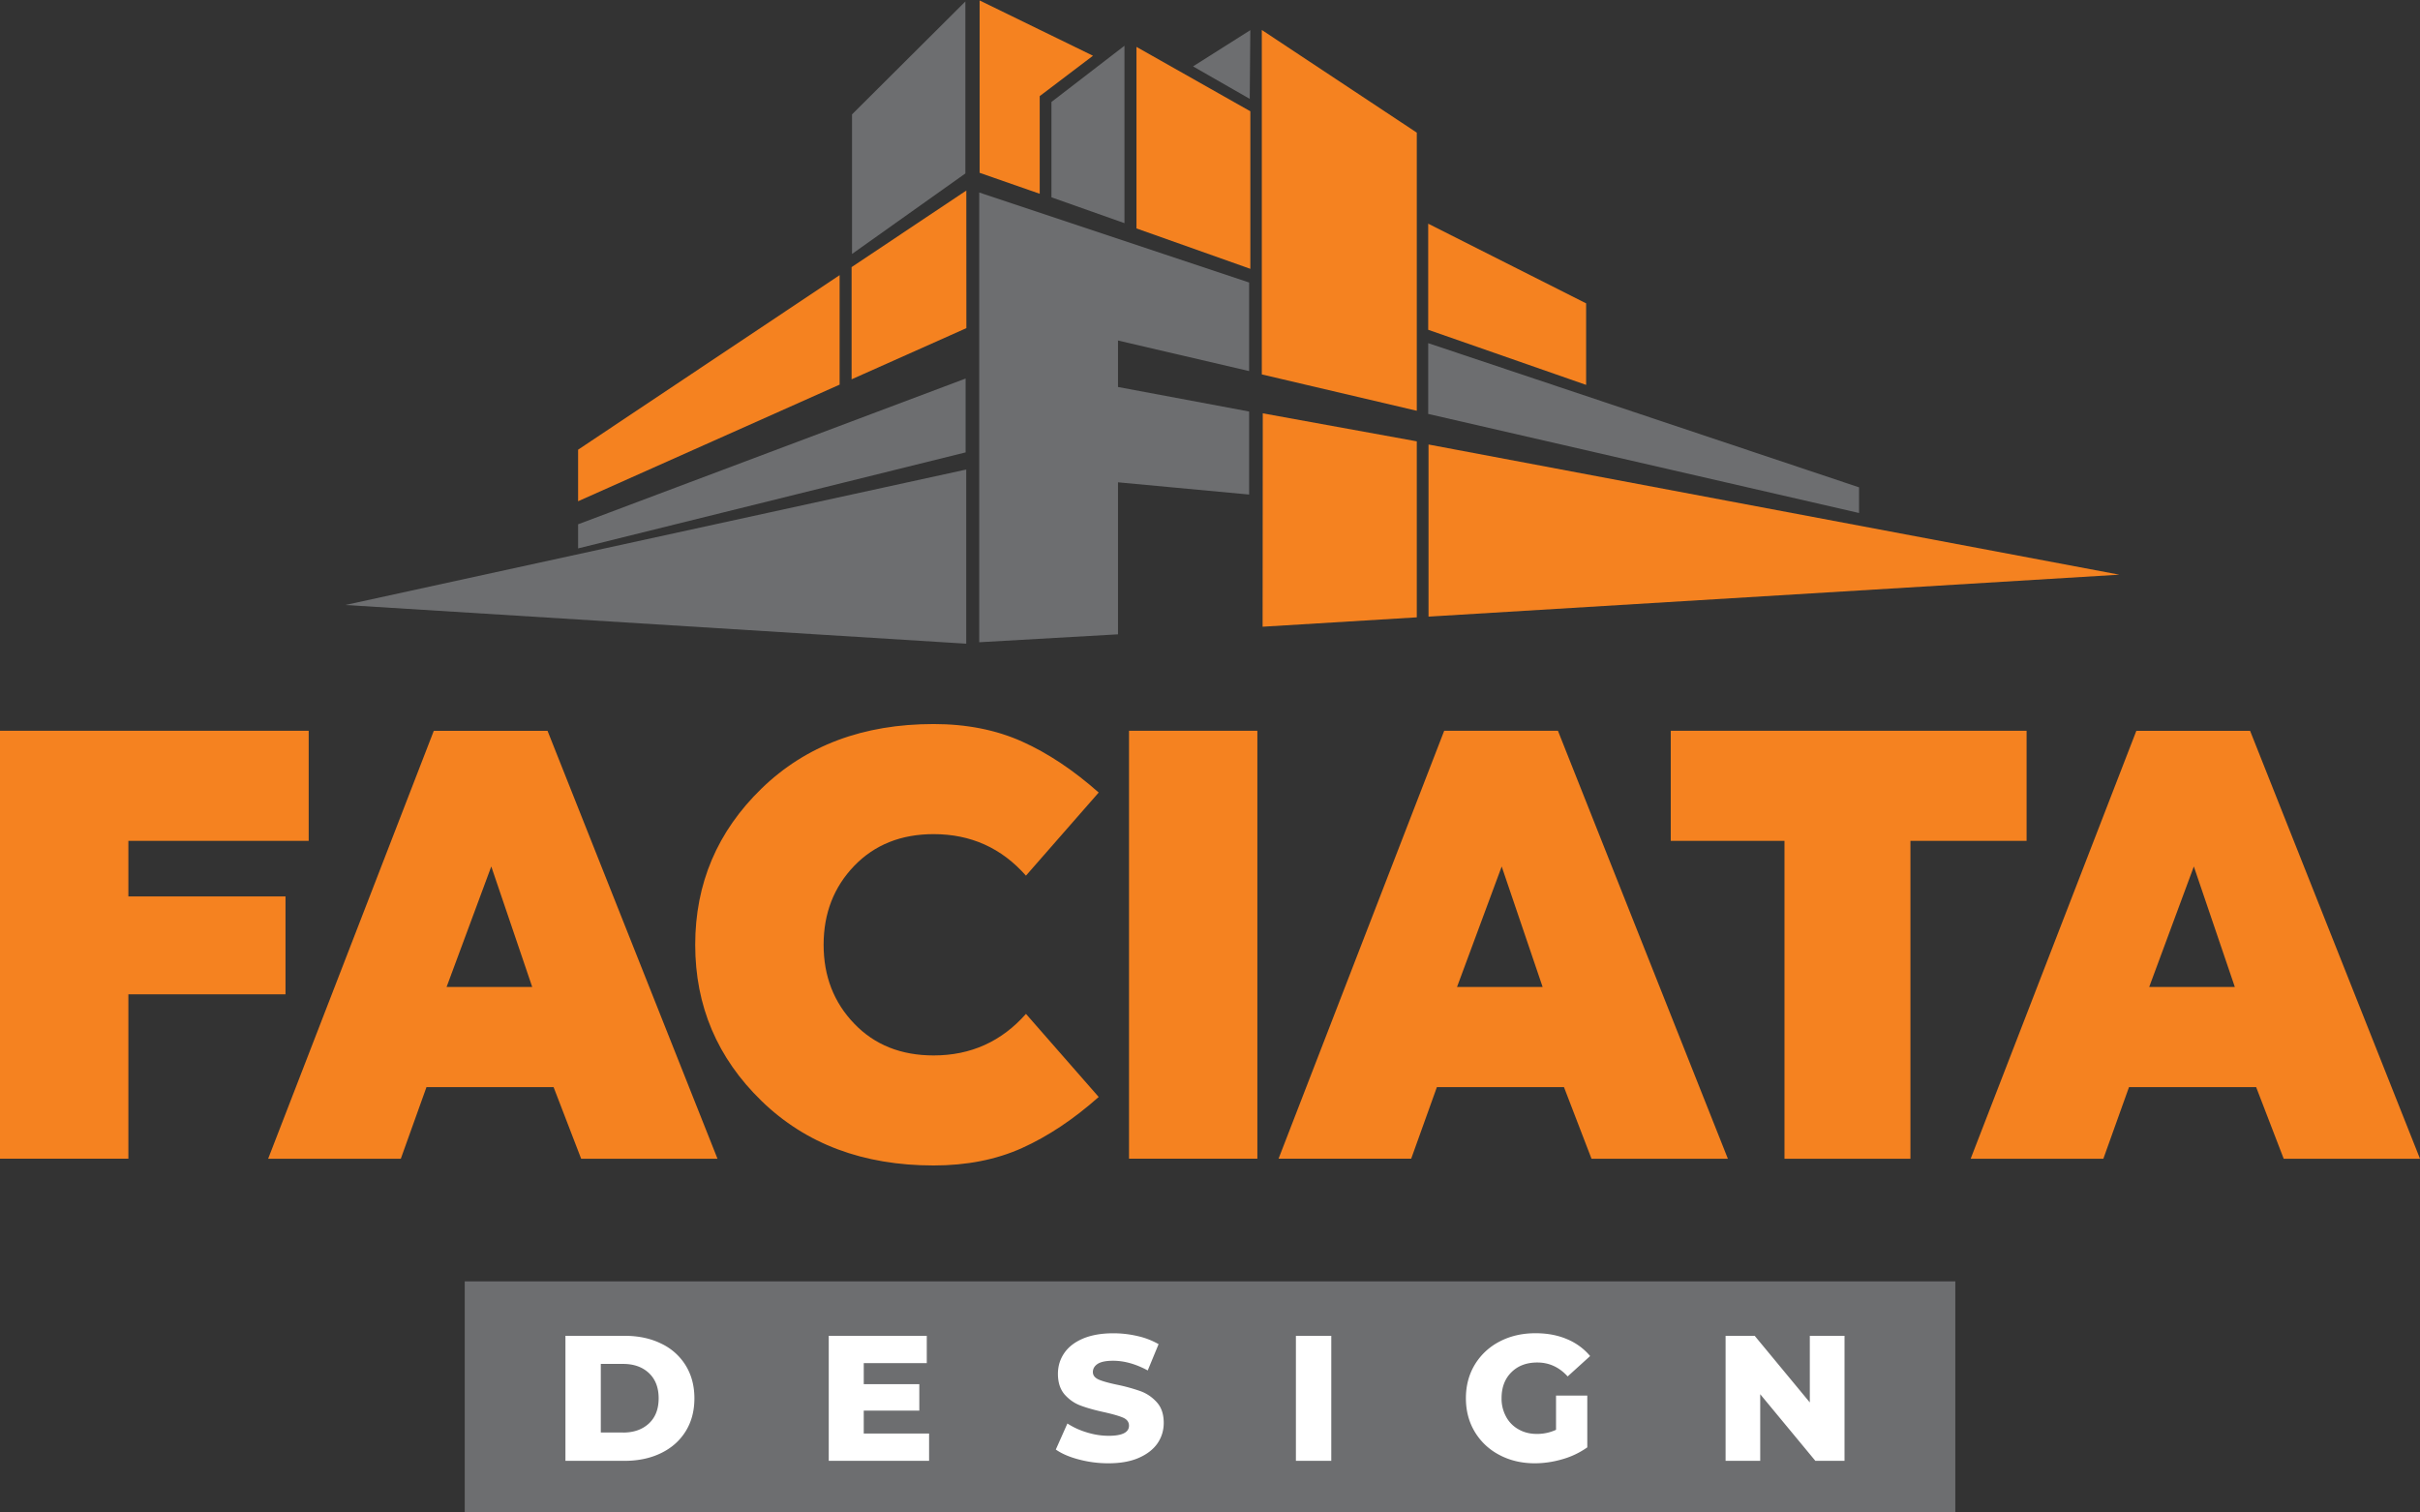
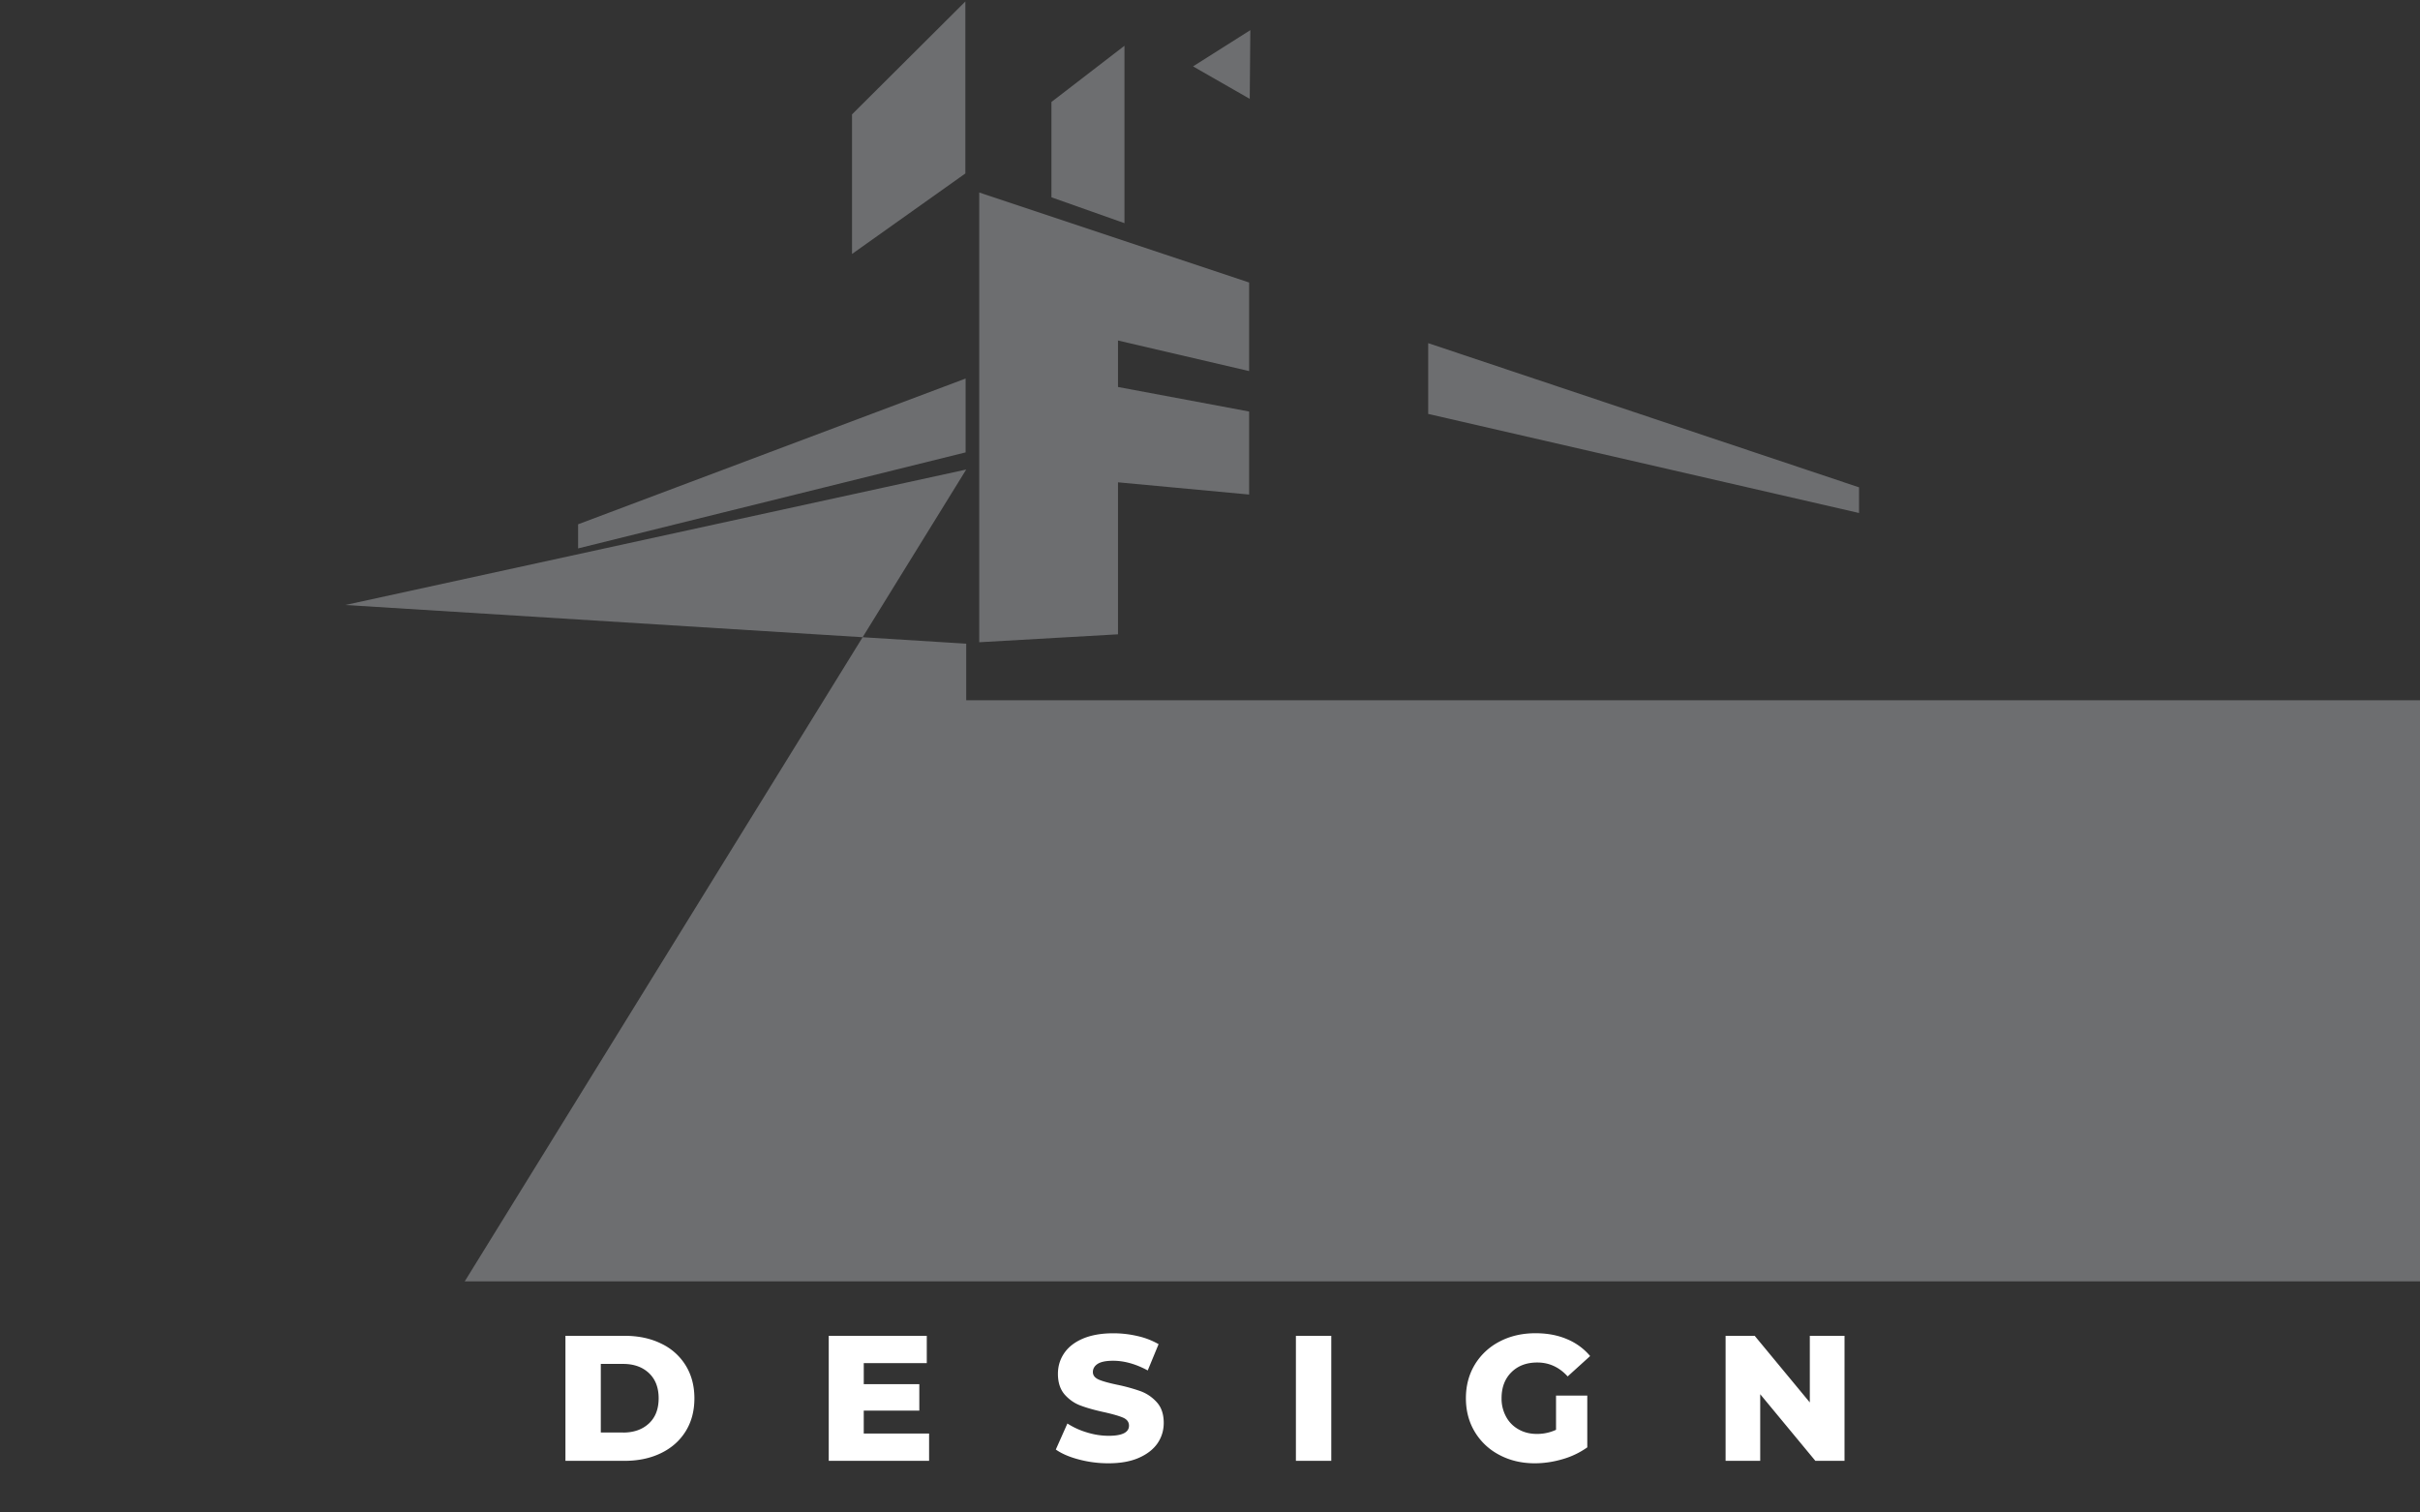
<svg xmlns="http://www.w3.org/2000/svg" width="176" height="110" viewBox="0 0 176 110" xml:space="preserve">
  <rect x="0" y="0" width="176" height="110" fill="#333333" stroke="none" />
-   <path fill="#6d6e70" d="M70.209.107 61.965 8.32v10.15l8.244-5.855V.107zm20.725 2.084-4.168 2.637L90.89 7.19l.043-4.998zm-9.155 1.137-5.31 4.088v6.934l5.31 1.879v-12.9zM71.217 14v32.709l10.092-.576V35.078l9.537.889V29.93l-9.537-1.785v-3.38l9.537 2.223v-6.441L71.216 14zm32.652 10.957v5.147l31.334 7.205v-1.866L103.87 24.957zm-33.644 2.574-28.182 10.6v1.754l28.182-6.983v-5.37zm.045 6.617L25.117 44l45.153 2.814V34.148zM33.799 93.19v16.778h108.406V93.189H33.8z" />
-   <path fill="#f58220" d="M71.246.033v12.535l4.37 1.524V6.99l3.874-2.937-8.244-4.02zM91.768 2.18v25.05l11.271 2.645V9.646L91.768 2.18zm-9.116 1.23v13.203l8.282 2.938V8.094L82.652 3.41zM70.277 13.857l-8.343 5.57v8.16l8.347-3.722-.004-10.008zm33.592 2.41v7.717l11.485 4.008v-5.93l-11.485-5.794zM61.064 20.01 42.043 32.705v3.75l19.021-8.482V20.01zm30.774 10.05-.012 15.52 11.213-.682V32.098L91.838 30.06zm12.055 2.268v12.518l50.24-3.051-50.24-9.467zm-35.99 20.33c-5.126 0-9.3 1.566-12.518 4.692-3.219 3.126-4.824 6.916-4.824 11.36 0 4.446 1.605 8.234 4.824 11.36 3.218 3.126 7.388 4.692 12.517 4.692 2.404 0 4.544-.42 6.424-1.266 1.88-.846 3.742-2.084 5.58-3.715l-5.29-6.043c-1.777 2.011-4.014 3.022-6.714 3.022-2.372 0-4.299-.769-5.779-2.315-1.48-1.538-2.223-3.45-2.223-5.734s.743-4.194 2.223-5.736c1.484-1.538 3.41-2.31 5.78-2.31 2.699 0 4.936 1.006 6.712 3.02l5.291-6.046c-1.838-1.627-3.7-2.87-5.58-3.711-1.88-.842-4.02-1.27-6.424-1.27zM0 53.146V84.27h9.336V72.314h11.428v-7.117H9.336v-4.045H22.45v-8.006H0zm82.11 0V84.27h9.335V53.146H82.11zm22.923 0L92.986 84.27h9.645v.003l1.869-5.207h9.244l2.002 5.207h9.918l-12.36-31.127h-8.27zm16.477 0v8.006h8.271v23.121h9.16v-23.12h8.448v-8.007h-25.88zm-89.961.004L19.502 84.273h9.648l1.866-5.207h9.246l2.004 5.207h9.916L39.82 53.15H31.55zm123.822 0-12.05 31.123h9.65l1.865-5.207h9.248l2.004 5.207H176L163.643 53.15h-8.272zM35.73 63.018l2.976 8.76H32.48l3.249-8.76zm73.484 0 2.976 8.76h-6.224l3.248-8.76zm50.338 0 2.98 8.76h-6.226l3.246-8.76z" />
+   <path fill="#6d6e70" d="M70.209.107 61.965 8.32v10.15l8.244-5.855V.107zm20.725 2.084-4.168 2.637L90.89 7.19l.043-4.998zm-9.155 1.137-5.31 4.088v6.934l5.31 1.879v-12.9zM71.217 14v32.709l10.092-.576V35.078l9.537.889V29.93l-9.537-1.785v-3.38l9.537 2.223v-6.441L71.216 14zm32.652 10.957v5.147l31.334 7.205v-1.866L103.87 24.957zm-33.644 2.574-28.182 10.6v1.754l28.182-6.983v-5.37zm.045 6.617L25.117 44l45.153 2.814V34.148zv16.778h108.406V93.189H33.8z" />
  <path fill="#ffffff" d="M111.674 96.963c-.97 0-1.84.2-2.61.603a4.522 4.522 0 0 0-1.808 1.684c-.43.719-.645 1.53-.645 2.441 0 .912.214 1.723.645 2.442a4.492 4.492 0 0 0 1.797 1.685c.761.404 1.618.604 2.568.604.673 0 1.349-.101 2.025-.3a5.913 5.913 0 0 0 1.793-.858V101.5h-2.273v2.486c-.43.2-.895.301-1.387.301-.503 0-.951-.11-1.34-.334a2.27 2.27 0 0 1-.906-.92 2.725 2.725 0 0 1-.328-1.346c0-.788.24-1.415.717-1.888.477-.473 1.102-.707 1.883-.707.853 0 1.591.335 2.207 1.012l1.634-1.481a4.38 4.38 0 0 0-1.683-1.23c-.677-.289-1.44-.43-2.29-.43zm-30.707.004c-.873 0-1.611.133-2.215.39-.604.258-1.054.613-1.357 1.059-.304.45-.454.946-.454 1.5 0 .634.166 1.133.493 1.51.33.369.722.643 1.183.808.458.17 1.03.33 1.715.477.623.142 1.077.273 1.357.396.277.123.42.319.42.577 0 .492-.496.738-1.48.738-.52 0-1.046-.08-1.584-.246a5.51 5.51 0 0 1-1.416-.647l-.842 1.893c.43.304.995.546 1.688.726a8.286 8.286 0 0 0 2.142.274c.865 0 1.603-.131 2.2-.393.607-.265 1.06-.62 1.365-1.058.3-.442.453-.935.453-1.485 0-.63-.166-1.129-.5-1.498-.33-.369-.726-.64-1.18-.808a12.857 12.857 0 0 0-1.719-.473c-.615-.13-1.06-.254-1.338-.377-.276-.127-.416-.306-.416-.545 0-.238.115-.44.35-.594.235-.15.608-.226 1.12-.226.814 0 1.654.236 2.519.705l.79-1.912a5.462 5.462 0 0 0-1.529-.588 7.748 7.748 0 0 0-1.765-.203zm-39.844.183v9.094h4.299c.996 0 1.881-.187 2.65-.56.77-.373 1.364-.9 1.791-1.584.427-.685.639-1.486.639-2.405 0-.915-.216-1.714-.639-2.398a4.182 4.182 0 0 0-1.79-1.586c-.77-.377-1.655-.56-2.651-.56h-4.299zm19.15 0v9.094h7.297v-1.988h-4.752v-1.664h4.041v-1.924h-4.04v-1.53h4.583V97.15h-7.129zm33.975 0v9.094h2.572V97.15h-2.572zm31.25 0v9.094h2.518v-4.846l4.011 4.846h2.12V97.15h-2.524v4.846l-4.01-4.846h-2.115zm-81.803 2.045h1.623c.78 0 1.404.224 1.877.666.47.443.707 1.054.707 1.83 0 .785-.234 1.392-.707 1.834-.473.439-1.096.662-1.877.662v-.003h-1.623v-4.989z" />
</svg>